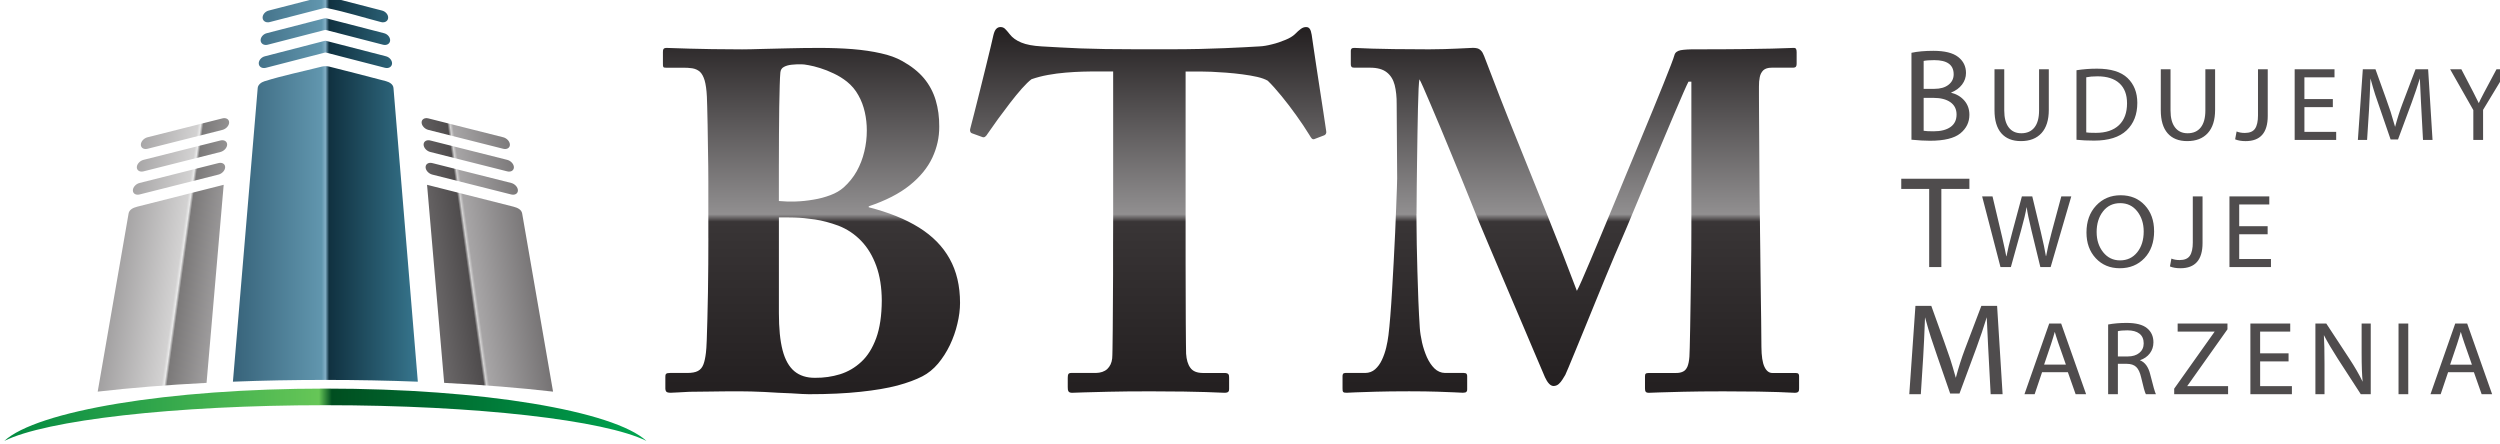
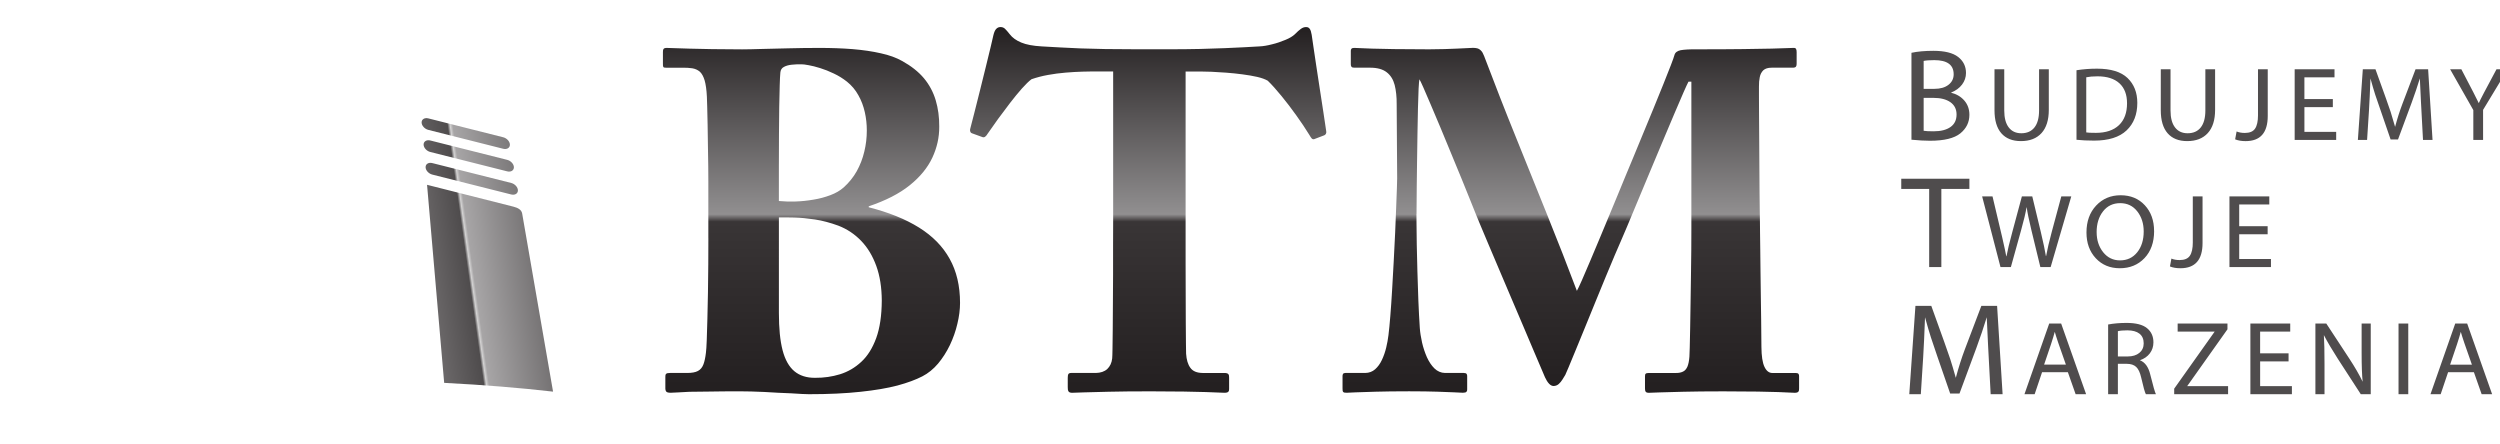
<svg xmlns="http://www.w3.org/2000/svg" xmlns:ns1="http://sodipodi.sourceforge.net/DTD/sodipodi-0.dtd" xmlns:ns2="http://www.inkscape.org/namespaces/inkscape" width="52.352mm" height="9.305mm" viewBox="0 0 52.352 9.305" version="1.1" id="svg1" ns1:docname="emocje.svg" ns2:version="1.3 (0e150ed6c4, 2023-07-21)" xml:space="preserve">
  <ns1:namedview id="namedview1" pagecolor="#ffffff" bordercolor="#000000" borderopacity="0.25" ns2:showpageshadow="2" ns2:pageopacity="0.0" ns2:pagecheckerboard="0" ns2:deskcolor="#d1d1d1" ns2:document-units="mm" showguides="true" ns2:zoom="1.4805976" ns2:cx="-283.33154" ns2:cy="-182.0211" ns2:window-width="1856" ns2:window-height="1011" ns2:window-x="64" ns2:window-y="32" ns2:window-maximized="1" ns2:current-layer="g45" showgrid="false">
    <ns1:guide position="-1523.536,1300.551" orientation="0,-1" id="guide2" ns2:locked="false" />
    <ns1:guide position="-1528.936,1325.536" orientation="0,-1" id="guide3" ns2:locked="false" />
    <ns1:guide position="-1499.524,1326.761" orientation="0,-1" id="guide1" ns2:locked="false" />
    <ns1:guide position="-1502.598,1304.463" orientation="0,-1" id="guide4" ns2:locked="false" />
    <ns1:guide position="-1535.297,1329.369" orientation="1,0" id="guide8" ns2:locked="false" />
    <ns1:guide position="-1501.288,1302.263" orientation="0,-1" id="guide5" ns2:locked="false" />
    <ns1:guide position="-1501.313,1306.691" orientation="0,-1" id="guide6" ns2:locked="false" />
    <ns1:guide position="-1470.668,1313.083" orientation="0,-1" id="guide9" ns2:locked="false" />
    <ns1:guide position="-1556.874,1347.713" orientation="0,-1" id="guide10" ns2:locked="false" />
    <ns1:guide position="-1557.127,1357.948" orientation="0,-1" id="guide11" ns2:locked="false" />
    <ns1:guide position="-1538.802,1379.47" orientation="0,-1" id="guide45" ns2:locked="false" />
    <ns2:page x="8.0425707e-05" y="-4.3469518e-06" width="52.352" height="9.305" id="page1" margin="0" bleed="0" />
  </ns1:namedview>
  <defs id="defs1">
    <linearGradient x1="0" y1="0" x2="1" y2="0" gradientUnits="userSpaceOnUse" gradientTransform="matrix(0,21.764,-67.352,0,474.559,472.737)" spreadMethod="pad" id="linearGradient57">
      <stop style="stop-opacity:1;stop-color:#231f20" offset="0" id="stop54" />
      <stop style="stop-opacity:1;stop-color:#393536" offset="0.47" id="stop55" />
      <stop style="stop-opacity:1;stop-color:#918f90" offset="0.49" id="stop56" />
      <stop style="stop-opacity:1;stop-color:#231f20" offset="1" id="stop57" />
    </linearGradient>
    <linearGradient x1="0" y1="0" x2="1" y2="0" gradientUnits="userSpaceOnUse" gradientTransform="matrix(38.069,0,0,3.104,368.161,469.968)" spreadMethod="pad" id="linearGradient107">
      <stop style="stop-opacity:1;stop-color:#008940" offset="0" id="stop104" />
      <stop style="stop-opacity:1;stop-color:#66c657" offset="0.49" id="stop105" />
      <stop style="stop-opacity:1;stop-color:#004e20" offset="0.51" id="stop106" />
      <stop style="stop-opacity:1;stop-color:#00a650" offset="1" id="stop107" />
    </linearGradient>
    <linearGradient x1="0.1" y1="0" x2="0.9" y2="0" gradientUnits="userSpaceOnUse" gradientTransform="matrix(9.876,1.388,-2.386,16.974,393.051,471.817)" spreadMethod="pad" id="linearGradient112">
      <stop style="stop-opacity:1;stop-color:#706d6e" offset="0" id="stop108" />
      <stop style="stop-opacity:1;stop-color:#4f4c4d" offset="0.34" id="stop109" />
      <stop style="stop-opacity:1;stop-color:#d3d2d2" offset="0.36" id="stop110" />
      <stop style="stop-opacity:1;stop-color:#a7a5a6" offset="0.38" id="stop111" />
      <stop style="stop-opacity:1;stop-color:#656263" offset="1" id="stop112" />
    </linearGradient>
    <linearGradient x1="0" y1="0" x2="1" y2="0" gradientUnits="userSpaceOnUse" gradientTransform="matrix(10.963,0,0,22.861,381.714,473.481)" spreadMethod="pad" id="linearGradient117">
      <stop style="stop-opacity:1;stop-color:#37637a" offset="0" id="stop113" />
      <stop style="stop-opacity:1;stop-color:#6196ae" offset="0.48" id="stop114" />
      <stop style="stop-opacity:1;stop-color:#82afc6" offset="0.5" id="stop115" />
      <stop style="stop-opacity:1;stop-color:#103140" offset="0.52" id="stop116" />
      <stop style="stop-opacity:1;stop-color:#37768e" offset="1" id="stop117" />
    </linearGradient>
    <linearGradient x1="0.1" y1="0" x2="0.9" y2="0" gradientUnits="userSpaceOnUse" gradientTransform="matrix(9.876,-1.388,2.385,16.973,371.465,473.205)" spreadMethod="pad" id="linearGradient122">
      <stop style="stop-opacity:1;stop-color:#918f90" offset="0" id="stop118" />
      <stop style="stop-opacity:1;stop-color:#d3d2d2" offset="0.62" id="stop119" />
      <stop style="stop-opacity:1;stop-color:#e9e9e9" offset="0.64" id="stop120" />
      <stop style="stop-opacity:1;stop-color:#7b7979" offset="0.66" id="stop121" />
      <stop style="stop-opacity:1;stop-color:#a7a5a6" offset="1" id="stop122" />
    </linearGradient>
  </defs>
  <g id="g1-3" ns2:groupmode="layer" ns2:label="1" transform="matrix(0.265,0,0,0.265,-77.731,80.963)">
    <g id="g48" transform="translate(-197.096,-766.729)" ns2:export-filename="../logo.svg" ns2:export-xdpi="200" ns2:export-ydpi="200">
-       <path id="path57" d="m 409.9,481.987 c 0,-0.477 0,-0.988 -0.005,-1.542 -0.005,-0.558 -0.014,-1.112 -0.019,-1.67 -0.01,-0.558 -0.019,-1.088 -0.034,-1.58 -0.01,-0.491 -0.024,-0.912 -0.038,-1.26 -0.014,-0.353 -0.029,-0.597 -0.048,-0.735 -0.033,-0.286 -0.081,-0.515 -0.148,-0.692 -0.067,-0.177 -0.172,-0.31 -0.325,-0.391 -0.148,-0.081 -0.363,-0.119 -0.644,-0.119 h -1.002 c -0.124,0 -0.205,-0.014 -0.239,-0.052 -0.038,-0.034 -0.052,-0.091 -0.048,-0.177 v -0.63 c -0.005,-0.115 0.014,-0.196 0.052,-0.243 0.038,-0.048 0.124,-0.071 0.263,-0.071 0.096,0 0.234,0.005 0.41,0.019 0.172,0.01 0.41,0.024 0.706,0.038 0.31,0 0.711,0.005 1.203,0.014 0.491,0.01 1.093,0.014 1.804,0.014 0.186,0 0.401,-0.005 0.644,-0.009 0.243,-0.005 0.506,-0.015 0.783,-0.029 0.277,-0.014 0.554,-0.029 0.835,-0.048 0.272,-0.01 0.525,-0.019 0.768,-0.033 0.239,-0.015 0.449,-0.024 0.63,-0.038 0.182,-0.01 0.315,-0.014 0.406,-0.014 1.179,0 2.2,0.048 3.064,0.143 0.859,0.09 1.589,0.214 2.191,0.372 0.597,0.162 1.088,0.344 1.475,0.544 0.344,0.177 0.654,0.429 0.931,0.754 0.272,0.325 0.506,0.692 0.702,1.098 0.196,0.41 0.344,0.835 0.444,1.264 0.105,0.435 0.158,0.845 0.158,1.236 0,1.007 -0.205,1.881 -0.616,2.615 -0.406,0.735 -1.012,1.351 -1.814,1.852 -0.802,0.501 -1.799,0.902 -2.983,1.203 v 0.057 c 1.007,0.339 1.818,0.754 2.434,1.25 0.615,0.496 1.059,1.04 1.336,1.632 0.277,0.592 0.415,1.207 0.41,1.842 0.005,0.563 -0.067,1.083 -0.21,1.565 -0.143,0.477 -0.372,0.912 -0.697,1.303 -0.325,0.386 -0.759,0.73 -1.298,1.026 -0.339,0.191 -0.754,0.344 -1.255,0.453 -0.501,0.115 -1.06,0.196 -1.68,0.248 -0.616,0.048 -1.27,0.071 -1.962,0.071 -0.654,0 -1.27,-0.01 -1.847,-0.024 -0.582,-0.009 -1.107,-0.024 -1.57,-0.038 -0.468,-0.014 -0.854,-0.024 -1.165,-0.024 -1.351,0.005 -2.391,0.019 -3.111,0.043 -0.725,0.024 -1.174,0.038 -1.356,0.043 -0.096,0 -0.162,-0.019 -0.191,-0.062 -0.029,-0.043 -0.043,-0.11 -0.038,-0.196 v -0.658 c -0.005,-0.11 0.005,-0.182 0.024,-0.215 0.024,-0.033 0.081,-0.048 0.177,-0.043 h 0.916 c 0.238,0.005 0.444,-0.005 0.62,-0.033 0.177,-0.029 0.325,-0.096 0.449,-0.2 0.119,-0.11 0.215,-0.281 0.286,-0.515 0.067,-0.234 0.115,-0.558 0.134,-0.969 0.005,-0.1 0.015,-0.296 0.019,-0.596 0.01,-0.296 0.014,-0.649 0.024,-1.06 0.01,-0.41 0.014,-0.831 0.019,-1.265 0.009,-0.434 0.014,-0.835 0.019,-1.207 0.005,-0.368 0.005,-0.663 0.005,-0.883 v -3.379 z m 4.181,4.381 c 0,0.601 0,1.188 0.005,1.77 0.005,0.582 0.01,1.126 0.015,1.627 0.009,0.501 0.019,0.931 0.029,1.284 0.009,0.358 0.024,0.611 0.038,0.759 0.014,0.153 0.081,0.263 0.205,0.329 0.124,0.071 0.281,0.115 0.468,0.134 0.186,0.019 0.382,0.029 0.587,0.024 0.081,0 0.22,-0.014 0.415,-0.052 0.196,-0.034 0.425,-0.091 0.683,-0.172 0.262,-0.081 0.53,-0.186 0.806,-0.32 0.277,-0.129 0.539,-0.291 0.787,-0.487 0.277,-0.225 0.501,-0.487 0.673,-0.802 0.177,-0.31 0.301,-0.644 0.382,-1.002 0.081,-0.358 0.119,-0.721 0.119,-1.088 0,-0.425 -0.048,-0.84 -0.148,-1.25 -0.096,-0.41 -0.248,-0.802 -0.449,-1.165 -0.205,-0.363 -0.463,-0.682 -0.778,-0.964 -0.21,-0.186 -0.473,-0.339 -0.783,-0.454 -0.315,-0.119 -0.649,-0.21 -1.007,-0.267 -0.358,-0.062 -0.716,-0.1 -1.069,-0.11 -0.353,-0.01 -0.683,0 -0.979,0.029 v 2.176 z m 0,-3.15 c 0.243,0.005 0.549,0.005 0.912,-0.005 0.368,-0.01 0.773,-0.048 1.222,-0.115 0.444,-0.067 0.907,-0.191 1.389,-0.367 0.52,-0.201 0.969,-0.501 1.355,-0.902 0.387,-0.401 0.683,-0.897 0.897,-1.489 0.215,-0.592 0.32,-1.274 0.325,-2.047 -0.005,-0.892 -0.115,-1.632 -0.329,-2.224 -0.22,-0.597 -0.51,-1.065 -0.883,-1.408 -0.372,-0.348 -0.792,-0.592 -1.265,-0.74 -0.468,-0.143 -0.959,-0.215 -1.475,-0.21 -0.506,-0.005 -0.916,0.129 -1.231,0.391 -0.315,0.263 -0.549,0.678 -0.697,1.241 -0.148,0.568 -0.219,1.303 -0.219,2.205 v 5.67 z m 19.816,1.575 c 0,-0.072 0,-0.258 0,-0.558 0,-0.301 0,-0.678 0,-1.141 0,-0.458 0,-0.969 -0.005,-1.527 0,-0.554 0,-1.131 0,-1.718 -0.005,-0.592 -0.005,-1.169 -0.01,-1.728 0,-0.558 -0.004,-1.069 -0.01,-1.537 -0.005,-0.463 -0.009,-0.844 -0.014,-1.15 -0.005,-0.305 -0.01,-0.496 -0.019,-0.577 -0.029,-0.263 -0.129,-0.468 -0.291,-0.625 -0.167,-0.152 -0.396,-0.229 -0.683,-0.234 h -1.46 c -0.081,0 -0.138,-0.024 -0.162,-0.067 -0.028,-0.048 -0.038,-0.12 -0.038,-0.22 v -0.544 c -0.005,-0.115 0.01,-0.201 0.043,-0.258 0.034,-0.057 0.105,-0.086 0.215,-0.086 0.129,0 0.362,0.009 0.706,0.024 0.344,0.014 0.835,0.024 1.47,0.038 0.635,0.015 1.456,0.024 2.463,0.024 0.792,0 1.451,-0.005 1.985,-0.014 0.535,-0.01 0.964,-0.019 1.289,-0.029 0.329,-0.01 0.577,-0.019 0.75,-0.029 0.172,-0.009 0.291,-0.014 0.358,-0.014 0.124,0 0.205,0.019 0.239,0.062 0.038,0.038 0.052,0.096 0.048,0.167 v 0.658 c 0.005,0.1 -0.009,0.172 -0.048,0.22 -0.034,0.043 -0.115,0.067 -0.239,0.067 h -1.289 c -0.339,0.005 -0.578,0.105 -0.721,0.306 -0.148,0.2 -0.229,0.477 -0.253,0.84 -0.005,0.067 -0.009,0.272 -0.009,0.606 -0.005,0.334 -0.005,0.754 -0.01,1.265 0,0.51 -0.005,1.069 -0.005,1.666 0,0.601 0,1.198 -0.005,1.794 0,0.602 0,1.155 0,1.666 0,0.506 0,0.926 0,1.26 0,0.329 0,0.53 0,0.592 v 7.875 h 0.945 c 0.138,0 0.334,-0.005 0.592,-0.014 0.258,-0.01 0.549,-0.029 0.869,-0.053 0.32,-0.024 0.64,-0.057 0.964,-0.1 0.32,-0.043 0.616,-0.091 0.878,-0.152 0.267,-0.062 0.473,-0.139 0.621,-0.225 0.243,-0.234 0.515,-0.539 0.816,-0.907 0.301,-0.368 0.597,-0.754 0.888,-1.164 0.291,-0.406 0.544,-0.783 0.759,-1.136 0.058,-0.1 0.105,-0.172 0.143,-0.215 0.043,-0.043 0.091,-0.057 0.143,-0.043 l 0.601,0.229 c 0.043,0.014 0.076,0.048 0.1,0.095 0.024,0.052 0.029,0.105 0.014,0.163 -0.048,0.31 -0.105,0.682 -0.167,1.117 -0.067,0.429 -0.138,0.887 -0.21,1.365 -0.071,0.477 -0.143,0.935 -0.21,1.375 -0.067,0.444 -0.124,0.826 -0.172,1.155 -0.048,0.325 -0.081,0.554 -0.1,0.687 -0.028,0.172 -0.067,0.291 -0.119,0.358 -0.053,0.072 -0.124,0.105 -0.224,0.1 -0.096,0 -0.196,-0.033 -0.296,-0.105 -0.1,-0.071 -0.224,-0.181 -0.363,-0.324 -0.124,-0.115 -0.306,-0.229 -0.554,-0.329 -0.248,-0.105 -0.51,-0.196 -0.792,-0.263 -0.277,-0.072 -0.525,-0.115 -0.745,-0.124 -0.296,-0.014 -0.606,-0.033 -0.935,-0.052 -0.329,-0.019 -0.702,-0.038 -1.121,-0.052 -0.42,-0.019 -0.916,-0.034 -1.484,-0.048 -0.568,-0.014 -1.236,-0.019 -2.014,-0.019 h -1.661 c -0.74,0 -1.384,0.005 -1.933,0.014 -0.549,0.009 -1.036,0.024 -1.465,0.038 -0.425,0.019 -0.821,0.038 -1.188,0.057 -0.368,0.019 -0.74,0.043 -1.112,0.062 -0.511,0.029 -0.916,0.105 -1.212,0.229 -0.3,0.124 -0.525,0.287 -0.678,0.487 -0.124,0.157 -0.219,0.267 -0.291,0.334 -0.076,0.067 -0.158,0.096 -0.253,0.096 -0.1,0.005 -0.186,-0.033 -0.258,-0.105 -0.072,-0.071 -0.129,-0.201 -0.172,-0.382 -0.024,-0.124 -0.076,-0.348 -0.158,-0.682 -0.076,-0.334 -0.172,-0.725 -0.286,-1.174 -0.11,-0.448 -0.224,-0.912 -0.344,-1.389 -0.119,-0.472 -0.229,-0.916 -0.334,-1.327 -0.105,-0.406 -0.186,-0.735 -0.253,-0.983 -0.014,-0.048 -0.014,-0.096 0.005,-0.148 0.015,-0.057 0.053,-0.091 0.11,-0.11 l 0.63,-0.229 c 0.057,-0.014 0.11,0 0.152,0.038 0.048,0.034 0.091,0.091 0.134,0.163 0.181,0.262 0.391,0.554 0.62,0.878 0.234,0.32 0.472,0.639 0.716,0.955 0.243,0.315 0.477,0.602 0.697,0.85 0.224,0.248 0.41,0.434 0.573,0.554 0.305,0.105 0.63,0.191 0.978,0.253 0.348,0.062 0.697,0.11 1.05,0.138 0.348,0.029 0.682,0.048 0.993,0.057 0.31,0.01 0.582,0.01 0.816,0.01 h 1.002 v -7.073 z m 17.983,-1.375 c 0,0.057 0,0.234 0.005,0.53 0,0.296 0.005,0.677 0.009,1.135 0.005,0.458 0.01,0.96 0.019,1.499 0.005,0.539 0.015,1.079 0.024,1.623 0.01,0.539 0.019,1.041 0.029,1.504 0.014,0.463 0.024,0.845 0.038,1.15 0.015,0.3 0.034,0.487 0.048,0.549 0.034,-0.052 0.115,-0.215 0.234,-0.487 0.119,-0.267 0.267,-0.616 0.444,-1.031 0.181,-0.42 0.377,-0.883 0.587,-1.389 0.21,-0.506 0.425,-1.021 0.639,-1.546 0.214,-0.525 0.425,-1.026 0.62,-1.503 0.196,-0.482 0.367,-0.907 0.515,-1.274 0.153,-0.367 0.263,-0.649 0.339,-0.844 0.029,-0.072 0.105,-0.253 0.229,-0.554 0.124,-0.296 0.287,-0.673 0.478,-1.136 0.196,-0.458 0.41,-0.964 0.644,-1.518 0.239,-0.558 0.477,-1.126 0.726,-1.708 0.248,-0.582 0.487,-1.145 0.72,-1.689 0.229,-0.544 0.439,-1.036 0.625,-1.475 0.186,-0.444 0.339,-0.797 0.454,-1.064 0.115,-0.267 0.177,-0.42 0.191,-0.449 0.071,-0.158 0.153,-0.286 0.238,-0.377 0.086,-0.091 0.177,-0.139 0.277,-0.139 0.115,0.005 0.215,0.043 0.301,0.12 0.086,0.076 0.158,0.167 0.22,0.267 0.067,0.1 0.119,0.191 0.167,0.272 0.024,0.043 0.086,0.191 0.196,0.453 0.11,0.258 0.248,0.592 0.415,1.002 0.167,0.41 0.353,0.864 0.558,1.36 0.2,0.496 0.41,1.002 0.621,1.522 0.215,0.52 0.415,1.016 0.611,1.489 0.2,0.477 0.372,0.897 0.529,1.264 0.153,0.368 0.277,0.644 0.363,0.84 0.076,0.177 0.2,0.463 0.372,0.869 0.167,0.401 0.368,0.883 0.597,1.432 0.234,0.554 0.477,1.141 0.735,1.761 0.258,0.616 0.515,1.231 0.768,1.833 0.258,0.606 0.492,1.164 0.707,1.675 0.219,0.511 0.401,0.931 0.544,1.265 0.148,0.334 0.243,0.539 0.286,0.616 h 0.172 v -8.734 c 0,-0.339 0,-0.749 -0.005,-1.231 -0.005,-0.482 -0.009,-0.998 -0.019,-1.542 -0.005,-0.549 -0.014,-1.093 -0.024,-1.632 -0.005,-0.535 -0.014,-1.031 -0.024,-1.489 -0.01,-0.453 -0.015,-0.831 -0.024,-1.126 -0.009,-0.296 -0.014,-0.477 -0.019,-0.539 -0.019,-0.263 -0.062,-0.468 -0.124,-0.611 -0.067,-0.139 -0.153,-0.239 -0.267,-0.286 -0.11,-0.052 -0.248,-0.081 -0.41,-0.077 h -1.604 c -0.096,0 -0.157,-0.014 -0.191,-0.048 -0.029,-0.029 -0.038,-0.081 -0.038,-0.153 v -0.716 c 0,-0.086 0.01,-0.148 0.038,-0.191 0.033,-0.043 0.095,-0.067 0.191,-0.067 0.119,0 0.339,0.009 0.659,0.024 0.325,0.014 0.787,0.024 1.393,0.038 0.606,0.015 1.394,0.024 2.358,0.024 0.84,0 1.518,-0.005 2.043,-0.014 0.52,-0.01 0.926,-0.019 1.217,-0.029 0.291,-0.01 0.506,-0.019 0.649,-0.029 0.143,-0.009 0.253,-0.014 0.329,-0.014 0.11,0 0.181,0.024 0.215,0.067 0.034,0.043 0.048,0.105 0.043,0.191 v 0.716 c 0.005,0.057 -0.009,0.105 -0.033,0.143 -0.029,0.038 -0.081,0.057 -0.167,0.057 h -1.375 c -0.2,-0.005 -0.362,0.119 -0.477,0.363 -0.119,0.248 -0.177,0.644 -0.181,1.184 0,0.081 0,0.257 -0.005,0.539 -0.005,0.281 -0.005,0.63 -0.01,1.045 -0.009,0.415 -0.015,0.864 -0.019,1.346 -0.005,0.487 -0.015,0.969 -0.019,1.456 -0.005,0.482 -0.01,0.935 -0.015,1.355 -0.005,0.42 -0.009,0.768 -0.014,1.059 -0.005,0.287 -0.005,0.472 -0.005,0.558 -0.005,0.091 -0.01,0.296 -0.01,0.616 -0.005,0.315 -0.01,0.706 -0.014,1.174 -0.005,0.468 -0.005,0.969 -0.01,1.508 -0.005,0.535 -0.005,1.074 -0.01,1.608 -0.005,0.535 -0.005,1.031 -0.01,1.484 0,0.458 0,0.835 -0.005,1.136 0,0.296 0,0.482 0,0.549 -0.005,0.205 0.014,0.391 0.048,0.558 0.033,0.167 0.105,0.301 0.21,0.406 0.11,0.1 0.272,0.153 0.487,0.153 h 1.26 c 0.096,0 0.163,0.024 0.191,0.067 0.029,0.043 0.043,0.105 0.038,0.191 v 0.658 c 0,0.086 -0.009,0.152 -0.034,0.196 -0.024,0.043 -0.067,0.062 -0.138,0.062 -0.071,0 -0.205,-0.005 -0.406,-0.014 -0.196,-0.01 -0.501,-0.019 -0.916,-0.029 -0.41,-0.009 -0.978,-0.019 -1.694,-0.028 -0.716,-0.01 -1.627,-0.014 -2.739,-0.014 -0.425,0.005 -0.74,-0.015 -0.95,-0.052 -0.205,-0.043 -0.329,-0.138 -0.367,-0.291 -0.024,-0.086 -0.091,-0.286 -0.21,-0.592 -0.119,-0.305 -0.267,-0.687 -0.449,-1.136 -0.181,-0.449 -0.382,-0.935 -0.592,-1.456 -0.214,-0.52 -0.425,-1.035 -0.639,-1.546 -0.21,-0.515 -0.406,-0.988 -0.587,-1.422 -0.181,-0.429 -0.329,-0.787 -0.444,-1.065 -0.115,-0.277 -0.181,-0.439 -0.2,-0.487 -0.033,-0.076 -0.11,-0.263 -0.234,-0.568 -0.124,-0.301 -0.282,-0.673 -0.463,-1.117 -0.181,-0.439 -0.377,-0.906 -0.582,-1.398 -0.205,-0.492 -0.401,-0.96 -0.592,-1.408 -0.191,-0.453 -0.358,-0.835 -0.496,-1.155 -0.143,-0.32 -0.238,-0.525 -0.296,-0.625 -0.539,1.431 -1.117,2.911 -1.732,4.434 -0.611,1.527 -1.241,3.078 -1.881,4.667 -0.644,1.585 -1.269,3.193 -1.885,4.816 -0.057,0.152 -0.119,0.263 -0.191,0.329 -0.071,0.072 -0.148,0.115 -0.229,0.134 -0.081,0.019 -0.172,0.029 -0.267,0.024 -0.172,-0.005 -0.477,-0.019 -0.912,-0.043 -0.434,-0.024 -0.993,-0.038 -1.666,-0.043 -0.84,0 -1.532,0.005 -2.081,0.014 -0.544,0.009 -0.978,0.019 -1.298,0.028 -0.32,0.01 -0.558,0.024 -0.721,0.029 -0.158,0.009 -0.272,0.014 -0.339,0.014 -0.081,0 -0.138,-0.019 -0.162,-0.052 -0.029,-0.033 -0.038,-0.076 -0.038,-0.119 v -0.802 c 0,-0.057 0.01,-0.105 0.038,-0.143 0.024,-0.038 0.081,-0.057 0.162,-0.057 h 0.945 c 0.425,0 0.754,-0.091 0.983,-0.272 0.229,-0.177 0.387,-0.429 0.472,-0.754 0.081,-0.324 0.124,-0.706 0.119,-1.15 l 0.029,-4.381 c 0,-0.076 -0.005,-0.267 -0.015,-0.573 -0.009,-0.3 -0.024,-0.682 -0.043,-1.141 -0.019,-0.463 -0.038,-0.969 -0.062,-1.527 -0.029,-0.554 -0.052,-1.126 -0.086,-1.713 -0.029,-0.587 -0.062,-1.155 -0.096,-1.709 -0.033,-0.554 -0.067,-1.06 -0.105,-1.518 -0.038,-0.453 -0.071,-0.83 -0.11,-1.126 -0.029,-0.234 -0.072,-0.477 -0.134,-0.735 -0.062,-0.258 -0.148,-0.501 -0.253,-0.725 -0.105,-0.225 -0.239,-0.41 -0.401,-0.554 -0.162,-0.143 -0.358,-0.215 -0.587,-0.219 h -1.174 c -0.071,0 -0.115,-0.019 -0.138,-0.052 -0.024,-0.034 -0.034,-0.076 -0.034,-0.119 v -0.744 c -0.005,-0.11 0.009,-0.181 0.043,-0.215 0.034,-0.033 0.105,-0.048 0.215,-0.043 0.081,0 0.258,0.009 0.53,0.024 0.277,0.014 0.668,0.024 1.184,0.038 0.515,0.015 1.174,0.024 1.98,0.024 0.692,0 1.25,-0.009 1.685,-0.024 0.43,-0.014 0.759,-0.024 0.993,-0.038 0.234,-0.014 0.401,-0.024 0.501,-0.024 0.11,0 0.181,0.019 0.215,0.057 0.033,0.038 0.048,0.086 0.043,0.143 v 0.773 c 0.005,0.057 -0.009,0.105 -0.034,0.143 -0.029,0.038 -0.081,0.057 -0.167,0.057 h -1.117 c -0.234,0.005 -0.444,0.096 -0.621,0.267 -0.176,0.172 -0.325,0.396 -0.449,0.668 -0.119,0.272 -0.215,0.558 -0.286,0.864 -0.067,0.306 -0.115,0.592 -0.134,0.864 -0.034,0.511 -0.062,1.055 -0.086,1.637 -0.024,0.582 -0.043,1.16 -0.057,1.732 -0.019,0.573 -0.029,1.102 -0.038,1.589 -0.005,0.482 -0.009,0.888 -0.014,1.208 -0.005,0.32 -0.005,0.515 -0.005,0.592" transform="matrix(1.333,0,0,-1.333,0,1122.52)" style="fill:url(#linearGradient57);stroke:none" />
+       <path id="path57" d="m 409.9,481.987 c 0,-0.477 0,-0.988 -0.005,-1.542 -0.005,-0.558 -0.014,-1.112 -0.019,-1.67 -0.01,-0.558 -0.019,-1.088 -0.034,-1.58 -0.01,-0.491 -0.024,-0.912 -0.038,-1.26 -0.014,-0.353 -0.029,-0.597 -0.048,-0.735 -0.033,-0.286 -0.081,-0.515 -0.148,-0.692 -0.067,-0.177 -0.172,-0.31 -0.325,-0.391 -0.148,-0.081 -0.363,-0.119 -0.644,-0.119 h -1.002 c -0.124,0 -0.205,-0.014 -0.239,-0.052 -0.038,-0.034 -0.052,-0.091 -0.048,-0.177 v -0.63 c -0.005,-0.115 0.014,-0.196 0.052,-0.243 0.038,-0.048 0.124,-0.071 0.263,-0.071 0.096,0 0.234,0.005 0.41,0.019 0.172,0.01 0.41,0.024 0.706,0.038 0.31,0 0.711,0.005 1.203,0.014 0.491,0.01 1.093,0.014 1.804,0.014 0.186,0 0.401,-0.005 0.644,-0.009 0.243,-0.005 0.506,-0.015 0.783,-0.029 0.277,-0.014 0.554,-0.029 0.835,-0.048 0.272,-0.01 0.525,-0.019 0.768,-0.033 0.239,-0.015 0.449,-0.024 0.63,-0.038 0.182,-0.01 0.315,-0.014 0.406,-0.014 1.179,0 2.2,0.048 3.064,0.143 0.859,0.09 1.589,0.214 2.191,0.372 0.597,0.162 1.088,0.344 1.475,0.544 0.344,0.177 0.654,0.429 0.931,0.754 0.272,0.325 0.506,0.692 0.702,1.098 0.196,0.41 0.344,0.835 0.444,1.264 0.105,0.435 0.158,0.845 0.158,1.236 0,1.007 -0.205,1.881 -0.616,2.615 -0.406,0.735 -1.012,1.351 -1.814,1.852 -0.802,0.501 -1.799,0.902 -2.983,1.203 v 0.057 c 1.007,0.339 1.818,0.754 2.434,1.25 0.615,0.496 1.059,1.04 1.336,1.632 0.277,0.592 0.415,1.207 0.41,1.842 0.005,0.563 -0.067,1.083 -0.21,1.565 -0.143,0.477 -0.372,0.912 -0.697,1.303 -0.325,0.386 -0.759,0.73 -1.298,1.026 -0.339,0.191 -0.754,0.344 -1.255,0.453 -0.501,0.115 -1.06,0.196 -1.68,0.248 -0.616,0.048 -1.27,0.071 -1.962,0.071 -0.654,0 -1.27,-0.01 -1.847,-0.024 -0.582,-0.009 -1.107,-0.024 -1.57,-0.038 -0.468,-0.014 -0.854,-0.024 -1.165,-0.024 -1.351,0.005 -2.391,0.019 -3.111,0.043 -0.725,0.024 -1.174,0.038 -1.356,0.043 -0.096,0 -0.162,-0.019 -0.191,-0.062 -0.029,-0.043 -0.043,-0.11 -0.038,-0.196 v -0.658 c -0.005,-0.11 0.005,-0.182 0.024,-0.215 0.024,-0.033 0.081,-0.048 0.177,-0.043 h 0.916 c 0.238,0.005 0.444,-0.005 0.62,-0.033 0.177,-0.029 0.325,-0.096 0.449,-0.2 0.119,-0.11 0.215,-0.281 0.286,-0.515 0.067,-0.234 0.115,-0.558 0.134,-0.969 0.005,-0.1 0.015,-0.296 0.019,-0.596 0.01,-0.296 0.014,-0.649 0.024,-1.06 0.01,-0.41 0.014,-0.831 0.019,-1.265 0.009,-0.434 0.014,-0.835 0.019,-1.207 0.005,-0.368 0.005,-0.663 0.005,-0.883 v -3.379 z m 4.181,4.381 c 0,0.601 0,1.188 0.005,1.77 0.005,0.582 0.01,1.126 0.015,1.627 0.009,0.501 0.019,0.931 0.029,1.284 0.009,0.358 0.024,0.611 0.038,0.759 0.014,0.153 0.081,0.263 0.205,0.329 0.124,0.071 0.281,0.115 0.468,0.134 0.186,0.019 0.382,0.029 0.587,0.024 0.081,0 0.22,-0.014 0.415,-0.052 0.196,-0.034 0.425,-0.091 0.683,-0.172 0.262,-0.081 0.53,-0.186 0.806,-0.32 0.277,-0.129 0.539,-0.291 0.787,-0.487 0.277,-0.225 0.501,-0.487 0.673,-0.802 0.177,-0.31 0.301,-0.644 0.382,-1.002 0.081,-0.358 0.119,-0.721 0.119,-1.088 0,-0.425 -0.048,-0.84 -0.148,-1.25 -0.096,-0.41 -0.248,-0.802 -0.449,-1.165 -0.205,-0.363 -0.463,-0.682 -0.778,-0.964 -0.21,-0.186 -0.473,-0.339 -0.783,-0.454 -0.315,-0.119 -0.649,-0.21 -1.007,-0.267 -0.358,-0.062 -0.716,-0.1 -1.069,-0.11 -0.353,-0.01 -0.683,0 -0.979,0.029 v 2.176 z m 0,-3.15 c 0.243,0.005 0.549,0.005 0.912,-0.005 0.368,-0.01 0.773,-0.048 1.222,-0.115 0.444,-0.067 0.907,-0.191 1.389,-0.367 0.52,-0.201 0.969,-0.501 1.355,-0.902 0.387,-0.401 0.683,-0.897 0.897,-1.489 0.215,-0.592 0.32,-1.274 0.325,-2.047 -0.005,-0.892 -0.115,-1.632 -0.329,-2.224 -0.22,-0.597 -0.51,-1.065 -0.883,-1.408 -0.372,-0.348 -0.792,-0.592 -1.265,-0.74 -0.468,-0.143 -0.959,-0.215 -1.475,-0.21 -0.506,-0.005 -0.916,0.129 -1.231,0.391 -0.315,0.263 -0.549,0.678 -0.697,1.241 -0.148,0.568 -0.219,1.303 -0.219,2.205 z m 19.816,1.575 c 0,-0.072 0,-0.258 0,-0.558 0,-0.301 0,-0.678 0,-1.141 0,-0.458 0,-0.969 -0.005,-1.527 0,-0.554 0,-1.131 0,-1.718 -0.005,-0.592 -0.005,-1.169 -0.01,-1.728 0,-0.558 -0.004,-1.069 -0.01,-1.537 -0.005,-0.463 -0.009,-0.844 -0.014,-1.15 -0.005,-0.305 -0.01,-0.496 -0.019,-0.577 -0.029,-0.263 -0.129,-0.468 -0.291,-0.625 -0.167,-0.152 -0.396,-0.229 -0.683,-0.234 h -1.46 c -0.081,0 -0.138,-0.024 -0.162,-0.067 -0.028,-0.048 -0.038,-0.12 -0.038,-0.22 v -0.544 c -0.005,-0.115 0.01,-0.201 0.043,-0.258 0.034,-0.057 0.105,-0.086 0.215,-0.086 0.129,0 0.362,0.009 0.706,0.024 0.344,0.014 0.835,0.024 1.47,0.038 0.635,0.015 1.456,0.024 2.463,0.024 0.792,0 1.451,-0.005 1.985,-0.014 0.535,-0.01 0.964,-0.019 1.289,-0.029 0.329,-0.01 0.577,-0.019 0.75,-0.029 0.172,-0.009 0.291,-0.014 0.358,-0.014 0.124,0 0.205,0.019 0.239,0.062 0.038,0.038 0.052,0.096 0.048,0.167 v 0.658 c 0.005,0.1 -0.009,0.172 -0.048,0.22 -0.034,0.043 -0.115,0.067 -0.239,0.067 h -1.289 c -0.339,0.005 -0.578,0.105 -0.721,0.306 -0.148,0.2 -0.229,0.477 -0.253,0.84 -0.005,0.067 -0.009,0.272 -0.009,0.606 -0.005,0.334 -0.005,0.754 -0.01,1.265 0,0.51 -0.005,1.069 -0.005,1.666 0,0.601 0,1.198 -0.005,1.794 0,0.602 0,1.155 0,1.666 0,0.506 0,0.926 0,1.26 0,0.329 0,0.53 0,0.592 v 7.875 h 0.945 c 0.138,0 0.334,-0.005 0.592,-0.014 0.258,-0.01 0.549,-0.029 0.869,-0.053 0.32,-0.024 0.64,-0.057 0.964,-0.1 0.32,-0.043 0.616,-0.091 0.878,-0.152 0.267,-0.062 0.473,-0.139 0.621,-0.225 0.243,-0.234 0.515,-0.539 0.816,-0.907 0.301,-0.368 0.597,-0.754 0.888,-1.164 0.291,-0.406 0.544,-0.783 0.759,-1.136 0.058,-0.1 0.105,-0.172 0.143,-0.215 0.043,-0.043 0.091,-0.057 0.143,-0.043 l 0.601,0.229 c 0.043,0.014 0.076,0.048 0.1,0.095 0.024,0.052 0.029,0.105 0.014,0.163 -0.048,0.31 -0.105,0.682 -0.167,1.117 -0.067,0.429 -0.138,0.887 -0.21,1.365 -0.071,0.477 -0.143,0.935 -0.21,1.375 -0.067,0.444 -0.124,0.826 -0.172,1.155 -0.048,0.325 -0.081,0.554 -0.1,0.687 -0.028,0.172 -0.067,0.291 -0.119,0.358 -0.053,0.072 -0.124,0.105 -0.224,0.1 -0.096,0 -0.196,-0.033 -0.296,-0.105 -0.1,-0.071 -0.224,-0.181 -0.363,-0.324 -0.124,-0.115 -0.306,-0.229 -0.554,-0.329 -0.248,-0.105 -0.51,-0.196 -0.792,-0.263 -0.277,-0.072 -0.525,-0.115 -0.745,-0.124 -0.296,-0.014 -0.606,-0.033 -0.935,-0.052 -0.329,-0.019 -0.702,-0.038 -1.121,-0.052 -0.42,-0.019 -0.916,-0.034 -1.484,-0.048 -0.568,-0.014 -1.236,-0.019 -2.014,-0.019 h -1.661 c -0.74,0 -1.384,0.005 -1.933,0.014 -0.549,0.009 -1.036,0.024 -1.465,0.038 -0.425,0.019 -0.821,0.038 -1.188,0.057 -0.368,0.019 -0.74,0.043 -1.112,0.062 -0.511,0.029 -0.916,0.105 -1.212,0.229 -0.3,0.124 -0.525,0.287 -0.678,0.487 -0.124,0.157 -0.219,0.267 -0.291,0.334 -0.076,0.067 -0.158,0.096 -0.253,0.096 -0.1,0.005 -0.186,-0.033 -0.258,-0.105 -0.072,-0.071 -0.129,-0.201 -0.172,-0.382 -0.024,-0.124 -0.076,-0.348 -0.158,-0.682 -0.076,-0.334 -0.172,-0.725 -0.286,-1.174 -0.11,-0.448 -0.224,-0.912 -0.344,-1.389 -0.119,-0.472 -0.229,-0.916 -0.334,-1.327 -0.105,-0.406 -0.186,-0.735 -0.253,-0.983 -0.014,-0.048 -0.014,-0.096 0.005,-0.148 0.015,-0.057 0.053,-0.091 0.11,-0.11 l 0.63,-0.229 c 0.057,-0.014 0.11,0 0.152,0.038 0.048,0.034 0.091,0.091 0.134,0.163 0.181,0.262 0.391,0.554 0.62,0.878 0.234,0.32 0.472,0.639 0.716,0.955 0.243,0.315 0.477,0.602 0.697,0.85 0.224,0.248 0.41,0.434 0.573,0.554 0.305,0.105 0.63,0.191 0.978,0.253 0.348,0.062 0.697,0.11 1.05,0.138 0.348,0.029 0.682,0.048 0.993,0.057 0.31,0.01 0.582,0.01 0.816,0.01 h 1.002 v -7.073 z m 17.983,-1.375 c 0,0.057 0,0.234 0.005,0.53 0,0.296 0.005,0.677 0.009,1.135 0.005,0.458 0.01,0.96 0.019,1.499 0.005,0.539 0.015,1.079 0.024,1.623 0.01,0.539 0.019,1.041 0.029,1.504 0.014,0.463 0.024,0.845 0.038,1.15 0.015,0.3 0.034,0.487 0.048,0.549 0.034,-0.052 0.115,-0.215 0.234,-0.487 0.119,-0.267 0.267,-0.616 0.444,-1.031 0.181,-0.42 0.377,-0.883 0.587,-1.389 0.21,-0.506 0.425,-1.021 0.639,-1.546 0.214,-0.525 0.425,-1.026 0.62,-1.503 0.196,-0.482 0.367,-0.907 0.515,-1.274 0.153,-0.367 0.263,-0.649 0.339,-0.844 0.029,-0.072 0.105,-0.253 0.229,-0.554 0.124,-0.296 0.287,-0.673 0.478,-1.136 0.196,-0.458 0.41,-0.964 0.644,-1.518 0.239,-0.558 0.477,-1.126 0.726,-1.708 0.248,-0.582 0.487,-1.145 0.72,-1.689 0.229,-0.544 0.439,-1.036 0.625,-1.475 0.186,-0.444 0.339,-0.797 0.454,-1.064 0.115,-0.267 0.177,-0.42 0.191,-0.449 0.071,-0.158 0.153,-0.286 0.238,-0.377 0.086,-0.091 0.177,-0.139 0.277,-0.139 0.115,0.005 0.215,0.043 0.301,0.12 0.086,0.076 0.158,0.167 0.22,0.267 0.067,0.1 0.119,0.191 0.167,0.272 0.024,0.043 0.086,0.191 0.196,0.453 0.11,0.258 0.248,0.592 0.415,1.002 0.167,0.41 0.353,0.864 0.558,1.36 0.2,0.496 0.41,1.002 0.621,1.522 0.215,0.52 0.415,1.016 0.611,1.489 0.2,0.477 0.372,0.897 0.529,1.264 0.153,0.368 0.277,0.644 0.363,0.84 0.076,0.177 0.2,0.463 0.372,0.869 0.167,0.401 0.368,0.883 0.597,1.432 0.234,0.554 0.477,1.141 0.735,1.761 0.258,0.616 0.515,1.231 0.768,1.833 0.258,0.606 0.492,1.164 0.707,1.675 0.219,0.511 0.401,0.931 0.544,1.265 0.148,0.334 0.243,0.539 0.286,0.616 h 0.172 v -8.734 c 0,-0.339 0,-0.749 -0.005,-1.231 -0.005,-0.482 -0.009,-0.998 -0.019,-1.542 -0.005,-0.549 -0.014,-1.093 -0.024,-1.632 -0.005,-0.535 -0.014,-1.031 -0.024,-1.489 -0.01,-0.453 -0.015,-0.831 -0.024,-1.126 -0.009,-0.296 -0.014,-0.477 -0.019,-0.539 -0.019,-0.263 -0.062,-0.468 -0.124,-0.611 -0.067,-0.139 -0.153,-0.239 -0.267,-0.286 -0.11,-0.052 -0.248,-0.081 -0.41,-0.077 h -1.604 c -0.096,0 -0.157,-0.014 -0.191,-0.048 -0.029,-0.029 -0.038,-0.081 -0.038,-0.153 v -0.716 c 0,-0.086 0.01,-0.148 0.038,-0.191 0.033,-0.043 0.095,-0.067 0.191,-0.067 0.119,0 0.339,0.009 0.659,0.024 0.325,0.014 0.787,0.024 1.393,0.038 0.606,0.015 1.394,0.024 2.358,0.024 0.84,0 1.518,-0.005 2.043,-0.014 0.52,-0.01 0.926,-0.019 1.217,-0.029 0.291,-0.01 0.506,-0.019 0.649,-0.029 0.143,-0.009 0.253,-0.014 0.329,-0.014 0.11,0 0.181,0.024 0.215,0.067 0.034,0.043 0.048,0.105 0.043,0.191 v 0.716 c 0.005,0.057 -0.009,0.105 -0.033,0.143 -0.029,0.038 -0.081,0.057 -0.167,0.057 h -1.375 c -0.2,-0.005 -0.362,0.119 -0.477,0.363 -0.119,0.248 -0.177,0.644 -0.181,1.184 0,0.081 0,0.257 -0.005,0.539 -0.005,0.281 -0.005,0.63 -0.01,1.045 -0.009,0.415 -0.015,0.864 -0.019,1.346 -0.005,0.487 -0.015,0.969 -0.019,1.456 -0.005,0.482 -0.01,0.935 -0.015,1.355 -0.005,0.42 -0.009,0.768 -0.014,1.059 -0.005,0.287 -0.005,0.472 -0.005,0.558 -0.005,0.091 -0.01,0.296 -0.01,0.616 -0.005,0.315 -0.01,0.706 -0.014,1.174 -0.005,0.468 -0.005,0.969 -0.01,1.508 -0.005,0.535 -0.005,1.074 -0.01,1.608 -0.005,0.535 -0.005,1.031 -0.01,1.484 0,0.458 0,0.835 -0.005,1.136 0,0.296 0,0.482 0,0.549 -0.005,0.205 0.014,0.391 0.048,0.558 0.033,0.167 0.105,0.301 0.21,0.406 0.11,0.1 0.272,0.153 0.487,0.153 h 1.26 c 0.096,0 0.163,0.024 0.191,0.067 0.029,0.043 0.043,0.105 0.038,0.191 v 0.658 c 0,0.086 -0.009,0.152 -0.034,0.196 -0.024,0.043 -0.067,0.062 -0.138,0.062 -0.071,0 -0.205,-0.005 -0.406,-0.014 -0.196,-0.01 -0.501,-0.019 -0.916,-0.029 -0.41,-0.009 -0.978,-0.019 -1.694,-0.028 -0.716,-0.01 -1.627,-0.014 -2.739,-0.014 -0.425,0.005 -0.74,-0.015 -0.95,-0.052 -0.205,-0.043 -0.329,-0.138 -0.367,-0.291 -0.024,-0.086 -0.091,-0.286 -0.21,-0.592 -0.119,-0.305 -0.267,-0.687 -0.449,-1.136 -0.181,-0.449 -0.382,-0.935 -0.592,-1.456 -0.214,-0.52 -0.425,-1.035 -0.639,-1.546 -0.21,-0.515 -0.406,-0.988 -0.587,-1.422 -0.181,-0.429 -0.329,-0.787 -0.444,-1.065 -0.115,-0.277 -0.181,-0.439 -0.2,-0.487 -0.033,-0.076 -0.11,-0.263 -0.234,-0.568 -0.124,-0.301 -0.282,-0.673 -0.463,-1.117 -0.181,-0.439 -0.377,-0.906 -0.582,-1.398 -0.205,-0.492 -0.401,-0.96 -0.592,-1.408 -0.191,-0.453 -0.358,-0.835 -0.496,-1.155 -0.143,-0.32 -0.238,-0.525 -0.296,-0.625 -0.539,1.431 -1.117,2.911 -1.732,4.434 -0.611,1.527 -1.241,3.078 -1.881,4.667 -0.644,1.585 -1.269,3.193 -1.885,4.816 -0.057,0.152 -0.119,0.263 -0.191,0.329 -0.071,0.072 -0.148,0.115 -0.229,0.134 -0.081,0.019 -0.172,0.029 -0.267,0.024 -0.172,-0.005 -0.477,-0.019 -0.912,-0.043 -0.434,-0.024 -0.993,-0.038 -1.666,-0.043 -0.84,0 -1.532,0.005 -2.081,0.014 -0.544,0.009 -0.978,0.019 -1.298,0.028 -0.32,0.01 -0.558,0.024 -0.721,0.029 -0.158,0.009 -0.272,0.014 -0.339,0.014 -0.081,0 -0.138,-0.019 -0.162,-0.052 -0.029,-0.033 -0.038,-0.076 -0.038,-0.119 v -0.802 c 0,-0.057 0.01,-0.105 0.038,-0.143 0.024,-0.038 0.081,-0.057 0.162,-0.057 h 0.945 c 0.425,0 0.754,-0.091 0.983,-0.272 0.229,-0.177 0.387,-0.429 0.472,-0.754 0.081,-0.324 0.124,-0.706 0.119,-1.15 l 0.029,-4.381 c 0,-0.076 -0.005,-0.267 -0.015,-0.573 -0.009,-0.3 -0.024,-0.682 -0.043,-1.141 -0.019,-0.463 -0.038,-0.969 -0.062,-1.527 -0.029,-0.554 -0.052,-1.126 -0.086,-1.713 -0.029,-0.587 -0.062,-1.155 -0.096,-1.709 -0.033,-0.554 -0.067,-1.06 -0.105,-1.518 -0.038,-0.453 -0.071,-0.83 -0.11,-1.126 -0.029,-0.234 -0.072,-0.477 -0.134,-0.735 -0.062,-0.258 -0.148,-0.501 -0.253,-0.725 -0.105,-0.225 -0.239,-0.41 -0.401,-0.554 -0.162,-0.143 -0.358,-0.215 -0.587,-0.219 h -1.174 c -0.071,0 -0.115,-0.019 -0.138,-0.052 -0.024,-0.034 -0.034,-0.076 -0.034,-0.119 v -0.744 c -0.005,-0.11 0.009,-0.181 0.043,-0.215 0.034,-0.033 0.105,-0.048 0.215,-0.043 0.081,0 0.258,0.009 0.53,0.024 0.277,0.014 0.668,0.024 1.184,0.038 0.515,0.015 1.174,0.024 1.98,0.024 0.692,0 1.25,-0.009 1.685,-0.024 0.43,-0.014 0.759,-0.024 0.993,-0.038 0.234,-0.014 0.401,-0.024 0.501,-0.024 0.11,0 0.181,0.019 0.215,0.057 0.033,0.038 0.048,0.086 0.043,0.143 v 0.773 c 0.005,0.057 -0.009,0.105 -0.034,0.143 -0.029,0.038 -0.081,0.057 -0.167,0.057 h -1.117 c -0.234,0.005 -0.444,0.096 -0.621,0.267 -0.176,0.172 -0.325,0.396 -0.449,0.668 -0.119,0.272 -0.215,0.558 -0.286,0.864 -0.067,0.306 -0.115,0.592 -0.134,0.864 -0.034,0.511 -0.062,1.055 -0.086,1.637 -0.024,0.582 -0.043,1.16 -0.057,1.732 -0.019,0.573 -0.029,1.102 -0.038,1.589 -0.005,0.482 -0.009,0.888 -0.014,1.208 -0.005,0.32 -0.005,0.515 -0.005,0.592" transform="matrix(1.333,0,0,-1.333,0,1122.52)" style="fill:url(#linearGradient57);stroke:none" />
      <path id="path58" d="m 481.221,487.826 v 5.152 c 0.36,0.078 0.792,0.117 1.298,0.117 0.668,0 1.158,-0.12 1.469,-0.363 0.311,-0.242 0.466,-0.559 0.466,-0.951 0,-0.251 -0.078,-0.48 -0.234,-0.687 -0.157,-0.207 -0.377,-0.366 -0.659,-0.478 0.332,-0.083 0.597,-0.24 0.796,-0.471 0.2,-0.232 0.299,-0.513 0.299,-0.842 0,-0.443 -0.179,-0.809 -0.537,-1.101 -0.359,-0.291 -0.96,-0.438 -1.801,-0.438 -0.308,0 -0.673,0.021 -1.096,0.062 z m 0.723,4.67 v -1.655 h 0.637 c 0.352,0 0.63,0.08 0.835,0.24 0.205,0.159 0.307,0.366 0.307,0.623 0,0.56 -0.384,0.839 -1.15,0.839 -0.275,0 -0.484,-0.016 -0.63,-0.047 z m 0,-2.191 v -1.95 c 0.122,-0.021 0.319,-0.031 0.591,-0.031 0.427,0 0.762,0.086 1.001,0.255 0.24,0.17 0.359,0.416 0.359,0.74 0,0.316 -0.122,0.559 -0.366,0.731 -0.245,0.171 -0.579,0.256 -1.001,0.256 z m 4.2,1.695 h 0.578 v -2.443 c 0,-0.438 0.088,-0.772 0.265,-1.002 0.177,-0.232 0.426,-0.347 0.747,-0.347 0.338,0 0.598,0.115 0.78,0.346 0.181,0.229 0.272,0.565 0.272,1.004 v 2.443 h 0.577 v -2.405 c 0,-0.601 -0.144,-1.061 -0.432,-1.378 -0.287,-0.316 -0.694,-0.475 -1.221,-0.475 -0.505,0 -0.892,0.156 -1.162,0.466 -0.27,0.311 -0.404,0.767 -0.404,1.367 z m 4.861,-4.177 v 4.121 c 0.388,0.062 0.795,0.093 1.217,0.093 0.818,0 1.422,-0.185 1.808,-0.554 0.386,-0.37 0.58,-0.862 0.58,-1.473 0,-0.685 -0.212,-1.23 -0.637,-1.633 -0.425,-0.403 -1.067,-0.605 -1.924,-0.605 -0.391,0 -0.74,0.017 -1.044,0.05 z m 0.578,3.704 v -3.269 c 0.086,-0.017 0.276,-0.026 0.572,-0.026 0.592,0 1.048,0.153 1.368,0.457 0.319,0.304 0.478,0.737 0.478,1.296 0,0.514 -0.15,0.909 -0.451,1.184 -0.3,0.276 -0.735,0.414 -1.302,0.414 -0.264,0 -0.485,-0.02 -0.665,-0.057 z m 4.419,0.473 h 0.577 v -2.443 c 0,-0.438 0.088,-0.772 0.266,-1.002 0.177,-0.232 0.426,-0.347 0.747,-0.347 0.338,0 0.598,0.115 0.78,0.346 0.181,0.229 0.272,0.565 0.272,1.004 v 2.443 h 0.577 v -2.405 c 0,-0.601 -0.144,-1.061 -0.433,-1.378 -0.287,-0.316 -0.694,-0.475 -1.221,-0.475 -0.505,0 -0.892,0.156 -1.162,0.466 -0.27,0.311 -0.404,0.767 -0.404,1.367 z m 5.762,-2.716 v 2.716 h 0.578 v -2.766 c 0,-0.995 -0.438,-1.492 -1.312,-1.492 -0.242,0 -0.449,0.035 -0.621,0.106 l 0.087,0.466 c 0.141,-0.058 0.303,-0.087 0.486,-0.087 0.287,0 0.491,0.084 0.607,0.254 0.117,0.171 0.176,0.438 0.176,0.803 z m 4.437,0.951 v -0.479 h -1.685 v -1.466 h 1.883 v -0.479 h -2.461 v 4.189 h 2.362 v -0.478 h -1.785 v -1.287 z m 5.345,-2.424 -0.122,2.278 c -0.033,0.657 -0.055,1.114 -0.065,1.371 -0.144,-0.469 -0.306,-0.95 -0.488,-1.445 l -0.806,-2.173 h -0.44 c -0.518,1.489 -0.822,2.375 -0.913,2.656 -0.089,0.281 -0.184,0.601 -0.281,0.962 -0.028,-0.782 -0.058,-1.411 -0.087,-1.891 l -0.113,-1.758 h -0.546 l 0.293,4.189 h 0.751 c 0.523,-1.444 0.822,-2.286 0.899,-2.524 0.076,-0.238 0.164,-0.534 0.264,-0.889 0.128,0.484 0.272,0.938 0.432,1.359 l 0.78,2.054 h 0.746 l 0.261,-4.189 z m 3.562,0 h -0.579 v 1.771 l -1.374,2.418 h 0.665 c 0.591,-1.127 0.935,-1.796 1.032,-2.007 0.066,0.162 0.416,0.83 1.05,2.007 h 0.659 l -1.454,-2.405 z m -32.837,-7.536 v 4.631 h -1.655 v 0.606 h 4.04 v -0.606 h -1.663 v -4.631 z m 4.843,0 h -0.615 l -1.088,4.189 h 0.615 c 0.49,-2.032 0.761,-3.216 0.815,-3.55 h 0.013 c 0.058,0.324 0.173,0.807 0.348,1.449 l 0.565,2.101 h 0.616 l 0.509,-2.12 c 0.149,-0.629 0.249,-1.102 0.299,-1.417 h 0.012 c 0.071,0.39 0.182,0.868 0.335,1.436 l 0.566,2.101 h 0.591 l -1.223,-4.189 h -0.61 l -0.528,2.175 c -0.153,0.635 -0.246,1.088 -0.28,1.361 h -0.012 c -0.048,-0.3 -0.155,-0.754 -0.324,-1.361 z m 8.492,2.138 c 0,-0.671 -0.191,-1.207 -0.571,-1.607 -0.379,-0.399 -0.868,-0.6 -1.462,-0.6 -0.583,0 -1.057,0.198 -1.425,0.592 -0.368,0.395 -0.552,0.904 -0.552,1.528 0,0.653 0.19,1.184 0.571,1.593 0.382,0.409 0.867,0.614 1.454,0.614 0.589,0 1.067,-0.197 1.433,-0.592 0.366,-0.395 0.55,-0.904 0.55,-1.528 z m -3.407,-0.069 c 0,-0.47 0.13,-0.866 0.387,-1.189 0.258,-0.321 0.59,-0.483 1,-0.483 0.422,0 0.761,0.16 1.019,0.48 0.256,0.32 0.384,0.732 0.384,1.235 0,0.469 -0.127,0.865 -0.381,1.19 -0.254,0.325 -0.591,0.488 -1.011,0.488 -0.426,0 -0.766,-0.162 -1.019,-0.487 -0.253,-0.324 -0.38,-0.736 -0.38,-1.236 z m 5.7,-0.596 v 2.716 h 0.578 v -2.766 c 0,-0.994 -0.438,-1.492 -1.312,-1.492 -0.242,0 -0.449,0.035 -0.621,0.106 l 0.087,0.466 c 0.141,-0.058 0.303,-0.087 0.486,-0.087 0.287,0 0.491,0.084 0.607,0.254 0.117,0.171 0.176,0.438 0.176,0.803 z m 4.437,0.951 v -0.479 H 500.65 v -1.466 h 1.883 v -0.479 h -2.461 v 4.189 h 2.362 V 483.986 H 500.65 v -1.287 z m -16.42,-9.96 -0.151,2.848 c -0.041,0.821 -0.069,1.392 -0.081,1.714 -0.179,-0.586 -0.382,-1.188 -0.61,-1.807 l -1.006,-2.716 h -0.552 c -0.647,1.862 -1.027,2.969 -1.139,3.32 -0.113,0.351 -0.23,0.751 -0.352,1.202 -0.036,-0.977 -0.072,-1.764 -0.109,-2.362 l -0.14,-2.199 h -0.684 l 0.365,5.237 h 0.94 c 0.653,-1.805 1.027,-2.857 1.123,-3.155 0.096,-0.298 0.206,-0.668 0.33,-1.111 0.161,0.606 0.341,1.172 0.54,1.698 l 0.975,2.568 h 0.933 l 0.326,-5.237 z m 4.577,1.305 h -1.529 l -0.44,-1.305 h -0.604 l 1.467,4.189 h 0.708 l 1.479,-4.189 h -0.621 z m -1.41,0.448 h 1.293 c -0.376,1.051 -0.595,1.7 -0.659,1.945 -0.091,-0.346 -0.302,-0.995 -0.633,-1.945 z m 3.797,-1.754 v 4.133 c 0.327,0.062 0.692,0.093 1.093,0.093 0.556,0 0.96,-0.103 1.212,-0.311 0.254,-0.207 0.38,-0.487 0.38,-0.839 0,-0.249 -0.071,-0.466 -0.212,-0.654 -0.143,-0.188 -0.338,-0.324 -0.589,-0.409 0.303,-0.118 0.508,-0.401 0.615,-0.851 0.17,-0.686 0.282,-1.073 0.335,-1.163 h -0.596 c -0.058,0.097 -0.152,0.429 -0.28,0.994 -0.067,0.294 -0.166,0.503 -0.295,0.624 -0.131,0.123 -0.316,0.184 -0.557,0.184 h -0.528 v -1.802 z m 0.578,3.736 v -1.498 h 0.578 c 0.29,0 0.522,0.07 0.694,0.211 0.171,0.141 0.258,0.33 0.258,0.566 0,0.252 -0.084,0.442 -0.25,0.574 -0.167,0.131 -0.407,0.197 -0.72,0.197 -0.242,0 -0.428,-0.017 -0.559,-0.049 z m 3.338,-3.736 v 0.329 l 2.4,3.383 h -2.195 v 0.478 h 2.953 v -0.342 l -2.387,-3.368 h 2.424 v -0.479 z m 6.78,2.424 v -0.479 h -1.685 v -1.466 h 1.883 v -0.479 h -2.461 v 4.189 h 2.362 v -0.478 h -1.785 v -1.287 z m 2.131,-2.424 h -0.54 v 4.189 h 0.646 l 1.374,-2.094 c 0.312,-0.475 0.574,-0.927 0.782,-1.356 -0.041,0.382 -0.062,0.949 -0.062,1.703 v 1.747 h 0.541 v -4.189 h -0.59 l -1.361,2.1 c -0.342,0.531 -0.618,1 -0.828,1.405 0.026,-0.404 0.038,-0.974 0.038,-1.71 z m 4.388,4.189 h 0.577 v -4.189 h -0.577 z m 4.468,-2.884 h -1.53 l -0.44,-1.305 h -0.604 l 1.467,4.189 h 0.708 l 1.479,-4.189 h -0.621 z m -1.41,0.448 h 1.292 c -0.376,1.051 -0.594,1.7 -0.659,1.945 -0.091,-0.346 -0.302,-0.995 -0.633,-1.945" style="fill:#4f4c4d;fill-opacity:1;fill-rule:nonzero;stroke:none" transform="matrix(1.333,0,0,-1.333,0,1122.52)" />
-       <path id="path107" d="m 387.196,473.072 c 9.317,0 17.108,-1.329 19.035,-3.104 -2.456,1.226 -10.049,2.119 -19.035,2.119 -8.986,0 -16.578,-0.893 -19.035,-2.119 1.927,1.775 9.718,3.104 19.035,3.104" transform="matrix(1.333,0,0,-1.333,0,1122.52)" style="fill:url(#linearGradient107);fill-rule:evenodd;stroke:none" />
      <path id="path112" d="m 393.019,487.539 v 0 c 0,0.187 0.179,0.296 0.396,0.241 l 4.561,-1.149 c 0.218,-0.055 0.396,-0.253 0.396,-0.441 v 0 c 0,-0.187 -0.178,-0.296 -0.396,-0.241 l -4.561,1.149 c -0.218,0.055 -0.396,0.253 -0.396,0.441 z m 0.205,-2.387 5.118,-1.295 c 0.272,-0.069 0.482,-0.186 0.52,-0.408 l 1.831,-10.558 c -1.951,0.224 -4.124,0.401 -6.455,0.52 z m -0.323,3.697 v 0 c 0,0.188 0.179,0.296 0.396,0.241 l 4.442,-1.12 c 0.218,-0.055 0.396,-0.253 0.396,-0.441 v 0 c 0,-0.188 -0.178,-0.296 -0.396,-0.241 l -4.442,1.12 c -0.218,0.055 -0.396,0.254 -0.396,0.441 z m 0.236,-2.65 v 0 c 0,0.188 0.178,0.296 0.397,0.241 l 4.679,-1.179 c 0.218,-0.055 0.397,-0.254 0.397,-0.441 v 0 c 0,-0.188 -0.178,-0.296 -0.397,-0.241 l -4.679,1.179 c -0.218,0.055 -0.397,0.253 -0.397,0.441" transform="matrix(1.333,0,0,-1.333,0,1122.52)" style="fill:url(#linearGradient112);fill-rule:evenodd;stroke:none" />
-       <path id="path117" d="m 390.788,491.296 c 0.213,-0.058 0.427,-0.188 0.445,-0.401 l 1.444,-17.414 c -1.759,0.069 -3.595,0.105 -5.481,0.105 -1.886,0 -3.722,-0.036 -5.481,-0.105 l 1.47,17.414 c 0.016,0.187 0.204,0.334 0.396,0.394 1.112,0.348 2.248,0.576 3.39,0.867 0.078,0.019 0.151,0.03 0.225,0.031 0.081,0.001 0.161,-0.009 0.247,-0.031 1.128,-0.291 2.222,-0.558 3.344,-0.86 z m -3.591,1.696 v 0 c -0.016,0 -0.032,-0.002 -0.046,-0.006 v 3e-4 l -3.485,-0.899 c -0.213,-0.055 -0.401,0.053 -0.418,0.241 v 0 c -0.017,0.188 0.144,0.386 0.357,0.441 l 3.541,0.914 c 0.016,0.005 0.034,0.007 0.052,0.008 h 0.002 c 0.023,0 0.045,-0.004 0.065,-0.012 l 3.526,-0.909 c 0.213,-0.055 0.373,-0.253 0.357,-0.441 v 0 c -0.017,-0.188 -0.205,-0.296 -0.418,-0.241 l -3.485,0.899 v 0 c -0.015,0.004 -0.03,0.006 -0.046,0.006 z m 0,2.653 c -0.013,-5e-4 -0.026,-0.002 -0.038,-0.005 v 3e-4 l -0.056,-0.014 -3.209,-0.828 c -0.213,-0.055 -0.401,0.053 -0.418,0.241 v 0 c -0.017,0.188 0.143,0.386 0.356,0.441 l 3.324,0.857 v -2e-4 c 0.013,0.003 0.027,0.005 0.041,0.005 h 0.002 c 0.022,0 0.044,-0.004 0.064,-0.011 l 3.299,-0.851 c 0.213,-0.055 0.374,-0.254 0.356,-0.441 v 0 c -0.017,-0.188 -0.205,-0.296 -0.418,-0.241 -1.063,0.276 -2.066,0.595 -3.193,0.829 l -0.058,0.012 v 0 c -0.015,0.003 -0.03,0.005 -0.046,0.005 l -0.005,-2e-4 v 2e-4 z m 0,-1.312 v 0 c -0.02,0 -0.038,-0.003 -0.056,-0.009 v 5e-4 l -3.364,-0.868 c -0.213,-0.055 -0.401,0.054 -0.418,0.241 v 0 c -0.017,0.188 0.143,0.386 0.357,0.441 l 3.425,0.883 c 0.018,0.006 0.037,0.009 0.056,0.009 h 0.002 c 0.024,0 0.046,-0.004 0.067,-0.012 l 3.412,-0.88 c 0.213,-0.055 0.373,-0.253 0.356,-0.441 v 0 c -0.017,-0.188 -0.205,-0.296 -0.418,-0.241 l -3.364,0.868 v -5e-4 c -0.017,0.005 -0.036,0.009 -0.055,0.009" transform="matrix(1.333,0,0,-1.333,0,1122.52)" style="fill:url(#linearGradient117);fill-rule:evenodd;stroke:none" />
-       <path id="path122" d="m 381.373,487.539 v 0 c 0,0.187 -0.179,0.296 -0.397,0.241 l -4.561,-1.149 c -0.218,-0.055 -0.397,-0.253 -0.397,-0.441 v 0 c 0,-0.187 0.179,-0.296 0.397,-0.241 l 4.561,1.149 c 0.218,0.055 0.397,0.253 0.397,0.441 z m -0.205,-2.387 -5.118,-1.295 c -0.272,-0.069 -0.482,-0.186 -0.52,-0.408 l -1.831,-10.558 c 1.951,0.224 4.125,0.401 6.454,0.52 z m 0.323,3.697 v 0 c 0,0.188 -0.179,0.296 -0.396,0.241 l -4.442,-1.12 c -0.218,-0.055 -0.396,-0.253 -0.396,-0.441 v 0 c 0,-0.188 0.178,-0.296 0.396,-0.241 l 4.442,1.12 c 0.218,0.055 0.396,0.254 0.396,0.441 z m -0.236,-2.65 v 0 c 0,0.188 -0.178,0.296 -0.396,0.241 l -4.679,-1.179 c -0.218,-0.055 -0.396,-0.254 -0.396,-0.441 v 0 c 0,-0.188 0.178,-0.296 0.396,-0.241 l 4.679,1.179 c 0.218,0.055 0.396,0.253 0.396,0.441" transform="matrix(1.333,0,0,-1.333,0,1122.52)" style="fill:url(#linearGradient122);fill-rule:evenodd;stroke:none" />
    </g>
  </g>
</svg>